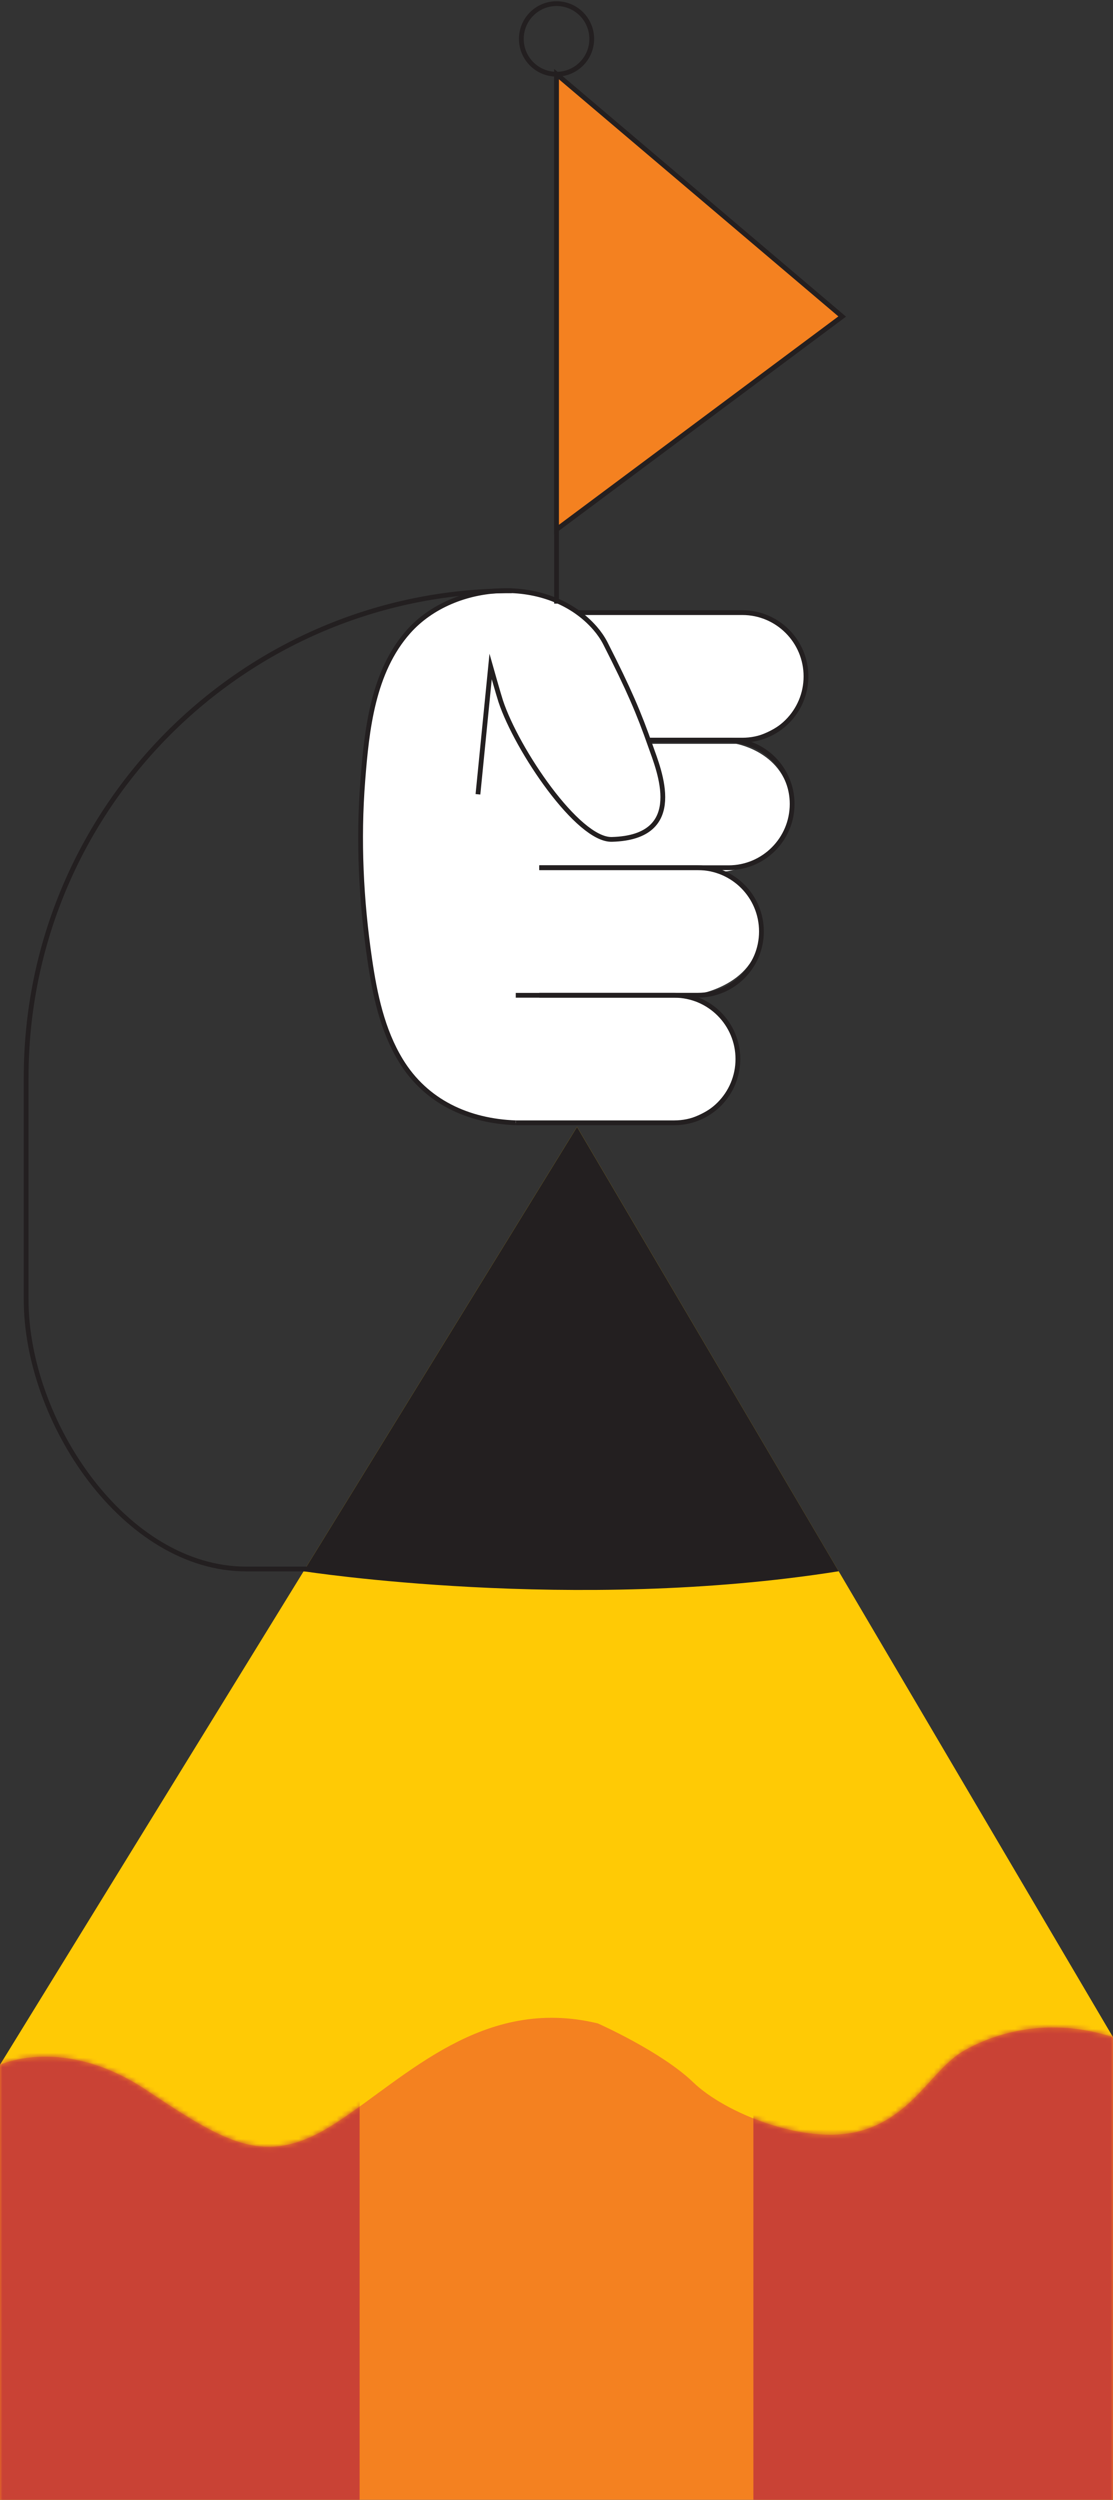
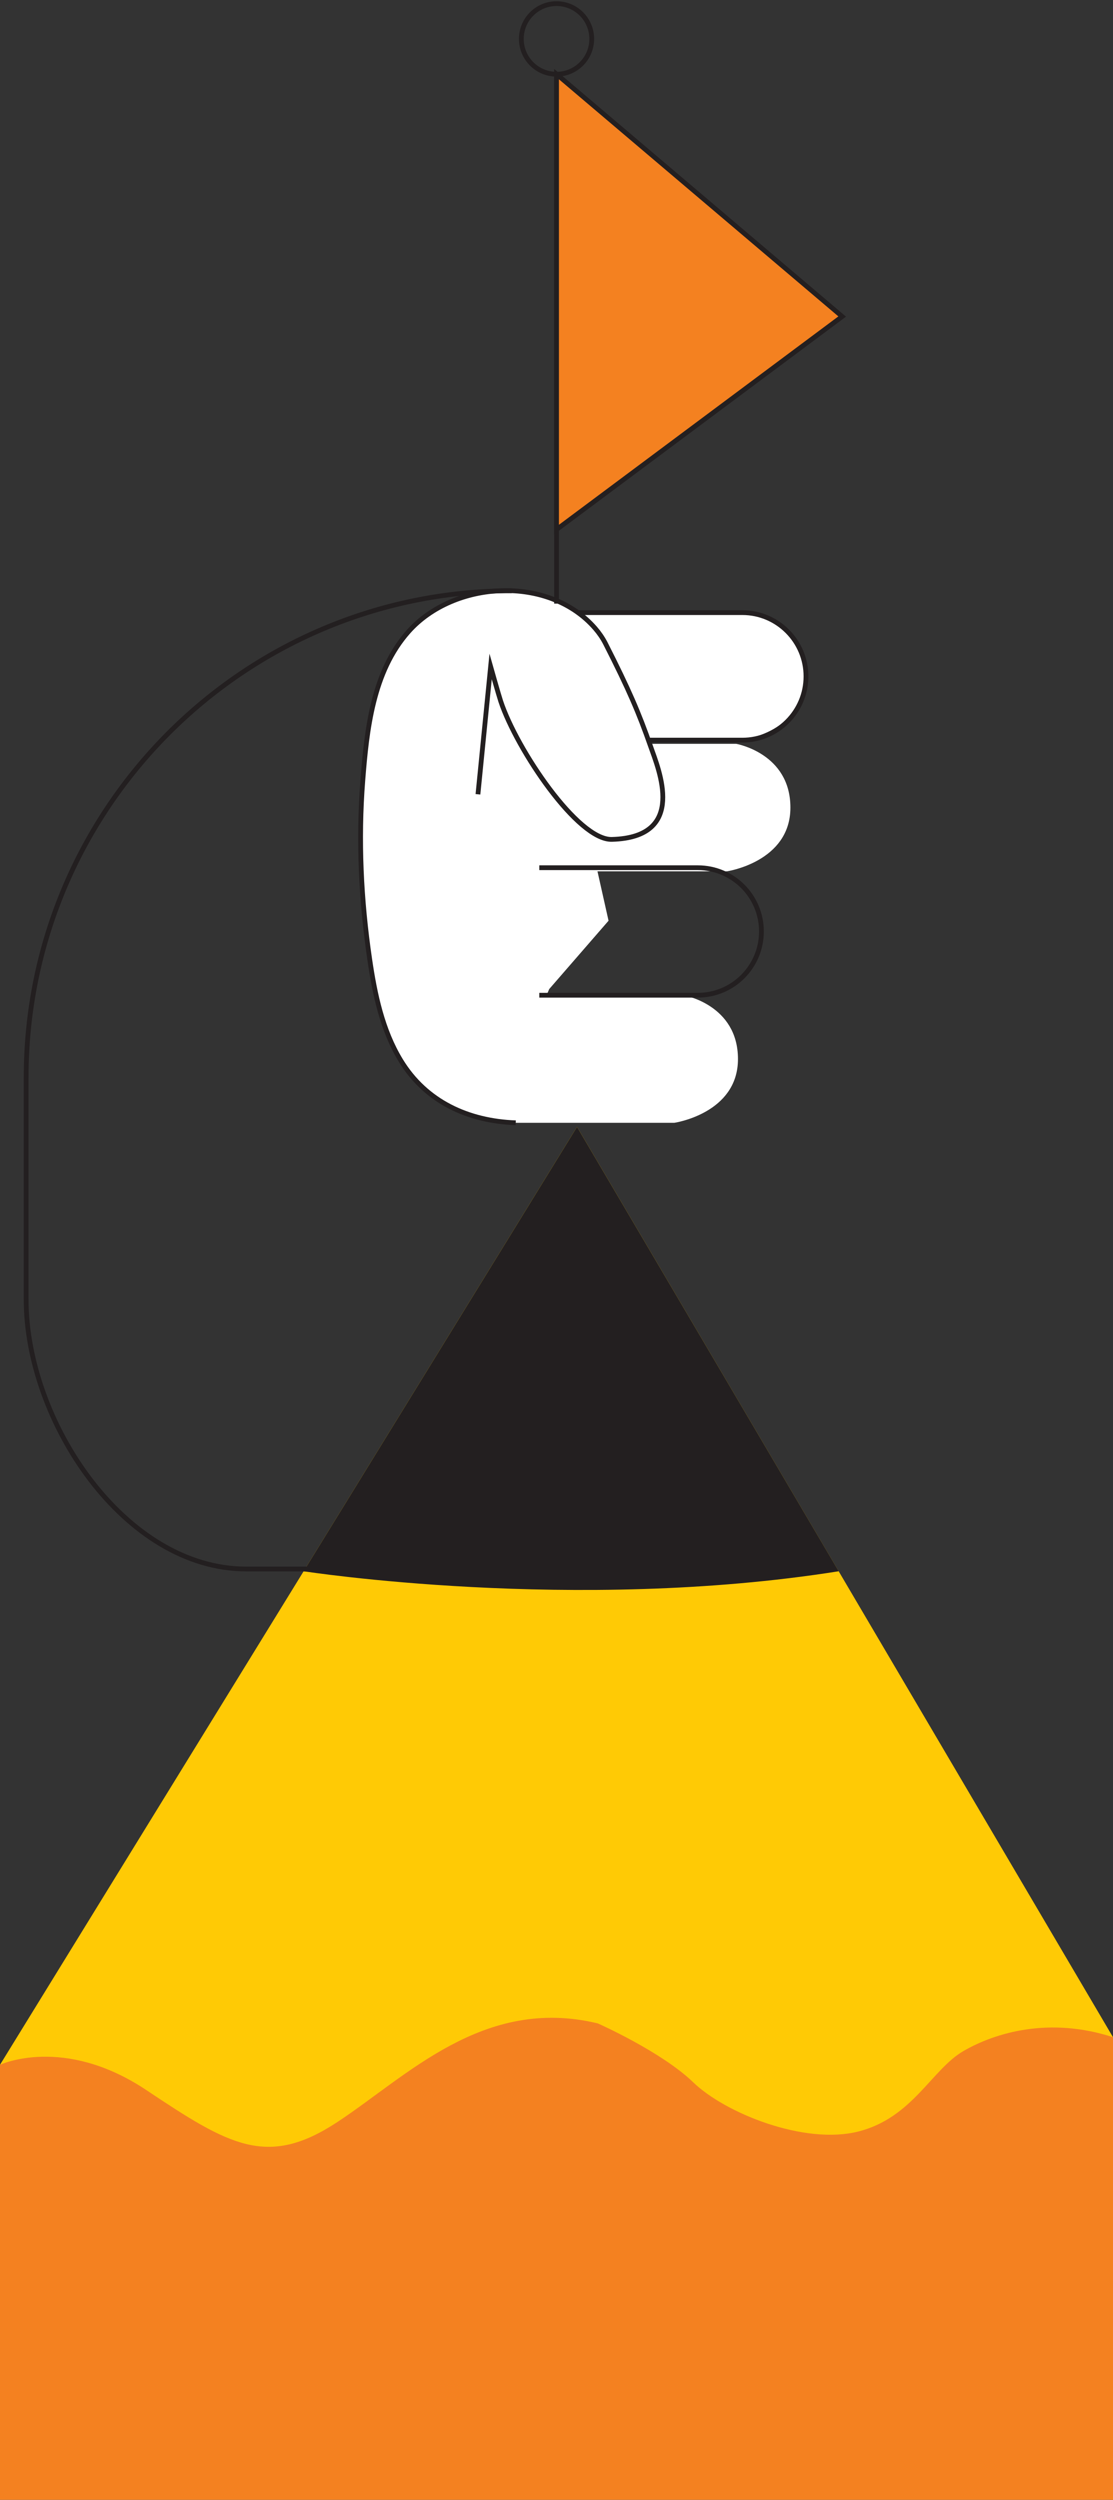
<svg xmlns="http://www.w3.org/2000/svg" width="233" height="523" viewBox="0 0 233 523" fill="none">
  <rect x="0" y="0" width="233" height="523" fill="#333333" stroke="none" />
  <path d="M88.867 139.155L105.136 130.997L115.841 153.025L124.393 179.246L127.395 192.629L114.977 206.925L111.126 215.781L101.134 214.505L93.295 192.052L94.856 171.893L88.867 139.155Z" fill="white" />
  <path d="M116.508 128.171H157.37C157.37 128.171 168.727 130.116 168.727 141.51C168.727 152.903 155.414 154.848 155.414 154.848H123.558" fill="white" />
  <path d="M113.248 155.623H154.111C154.111 155.623 165.467 157.567 165.467 168.961C165.467 180.354 152.155 182.299 152.155 182.299H120.299" fill="white" />
  <path d="M102.27 208.231H143.132C143.132 208.231 154.489 210.175 154.489 221.569C154.489 232.963 141.176 234.907 141.176 234.907H105.135" fill="white" />
-   <path d="M106.789 181.418H147.652C147.652 181.418 159.008 183.362 159.008 194.756C159.008 206.15 145.696 208.094 145.696 208.094H113.84" fill="white" />
  <path d="M0 431.988L120.799 235.758L233 426.215L214.365 449.291L78.556 458.74L0 431.988Z" fill="#FFCA05" />
  <path d="M0 431.988C0 431.988 13.313 425.729 30.628 437.274C47.943 448.82 55.919 453.621 70.566 444.004C85.213 434.388 101.194 417.556 125.15 423.329C125.15 423.329 138.463 429.223 145.119 435.649C151.775 442.09 168.424 448.82 179.735 445.934C191.046 443.047 195.049 432.945 201.705 429.101C208.361 425.258 219.672 421.885 233 426.215V583.569H0V431.988Z" fill="#F48120" />
  <path d="M120.798 235.758L63.56 328.731C63.56 328.731 120.146 337.542 175.58 328.731L120.798 235.758Z" fill="#231F20" />
  <mask id="mask0_3824_2802" style="mask-type:luminance" maskUnits="userSpaceOnUse" x="0" y="422" width="233" height="162">
-     <path d="M0 431.988C0 431.988 13.313 425.729 30.628 437.274C47.943 448.82 55.919 453.621 70.566 444.004C85.213 434.388 101.194 417.556 125.15 423.329C125.15 423.329 138.463 429.223 145.119 435.649C151.775 442.09 168.424 448.82 179.735 445.934C191.046 443.047 195.049 432.945 201.705 429.101C208.361 425.258 219.672 421.885 233 426.215V583.569H0V431.988Z" fill="white" />
-   </mask>
+     </mask>
  <g mask="url(#mask0_3824_2802)">
    <path d="M75.281 376.387H0V609H75.281V376.387Z" fill="#C94235" />
    <path d="M233 376.387H157.719V609H233V376.387Z" fill="#C94235" />
  </g>
  <path d="M116.508 128.171H155.414C162.768 128.171 168.727 134.157 168.727 141.51C168.727 148.878 162.753 154.848 155.414 154.848H116.508V128.171Z" stroke="#231F20" stroke-miterlimit="10" />
-   <path d="M112.898 154.863H152.518C159.871 154.863 165.83 160.834 165.83 168.201C165.83 175.569 159.871 181.54 152.518 181.54H112.898" stroke="#231F20" stroke-miterlimit="10" />
  <path d="M112.898 181.54H146.089C153.443 181.54 159.401 187.51 159.401 194.878C159.401 202.246 153.443 208.216 146.089 208.216H112.898" stroke="#231F20" stroke-miterlimit="10" />
-   <path d="M107.971 208.231H141.161C148.515 208.231 154.474 214.202 154.474 221.57C154.474 228.938 148.515 234.908 141.161 234.908H107.971" stroke="#231F20" stroke-miterlimit="10" />
  <path d="M107.971 234.908C98.055 234.543 89.2 230.548 83.908 221.873C80.026 215.508 78.465 208.018 77.388 200.651C75.584 188.315 74.978 175.782 75.948 163.355C76.782 152.615 78.055 140.553 85.515 132.152C95.022 121.442 114.854 120.242 124.589 131.453C125.407 132.395 126.135 133.443 126.711 134.552C131.715 144.396 133.716 149.09 136.188 156.124C137.916 161.046 143.951 175.189 128.091 175.615C120.95 175.812 108.183 156.823 104.832 146.736C104.408 145.46 102.709 139.444 102.709 139.444L100.056 166.181" fill="white" />
  <path d="M107.971 234.908C98.055 234.543 89.2 230.548 83.908 221.873C80.026 215.508 78.465 208.018 77.388 200.651C75.584 188.315 74.978 175.782 75.948 163.355C76.782 152.615 78.055 140.553 85.515 132.152C95.022 121.442 114.854 120.242 124.589 131.453C125.407 132.395 126.135 133.443 126.711 134.552C131.715 144.396 133.716 149.09 136.188 156.124C137.916 161.046 143.951 175.189 128.091 175.615C120.95 175.812 108.183 156.823 104.832 146.736C104.408 145.46 102.709 139.444 102.709 139.444L100.056 166.181" stroke="#231F20" stroke-miterlimit="10" />
  <path d="M116.508 126.288V15.511" stroke="#231F20" stroke-miterlimit="10" />
  <path d="M116.508 15.526C120.577 15.526 123.876 12.22 123.876 8.143C123.876 4.065 120.577 0.76 116.508 0.76C112.438 0.76 109.139 4.065 109.139 8.143C109.139 12.22 112.438 15.526 116.508 15.526Z" stroke="#231F20" stroke-miterlimit="10" />
  <path d="M116.508 15.511L176.308 66.22L116.508 110.792V15.511Z" fill="#F48120" stroke="#231F20" stroke-miterlimit="10" />
  <path d="M107.121 123.599C50.975 123.599 5.473 169.204 5.473 225.443V271.884C5.473 297.375 26.093 328.26 51.536 328.26H107.121" stroke="#231F20" stroke-miterlimit="10" />
</svg>